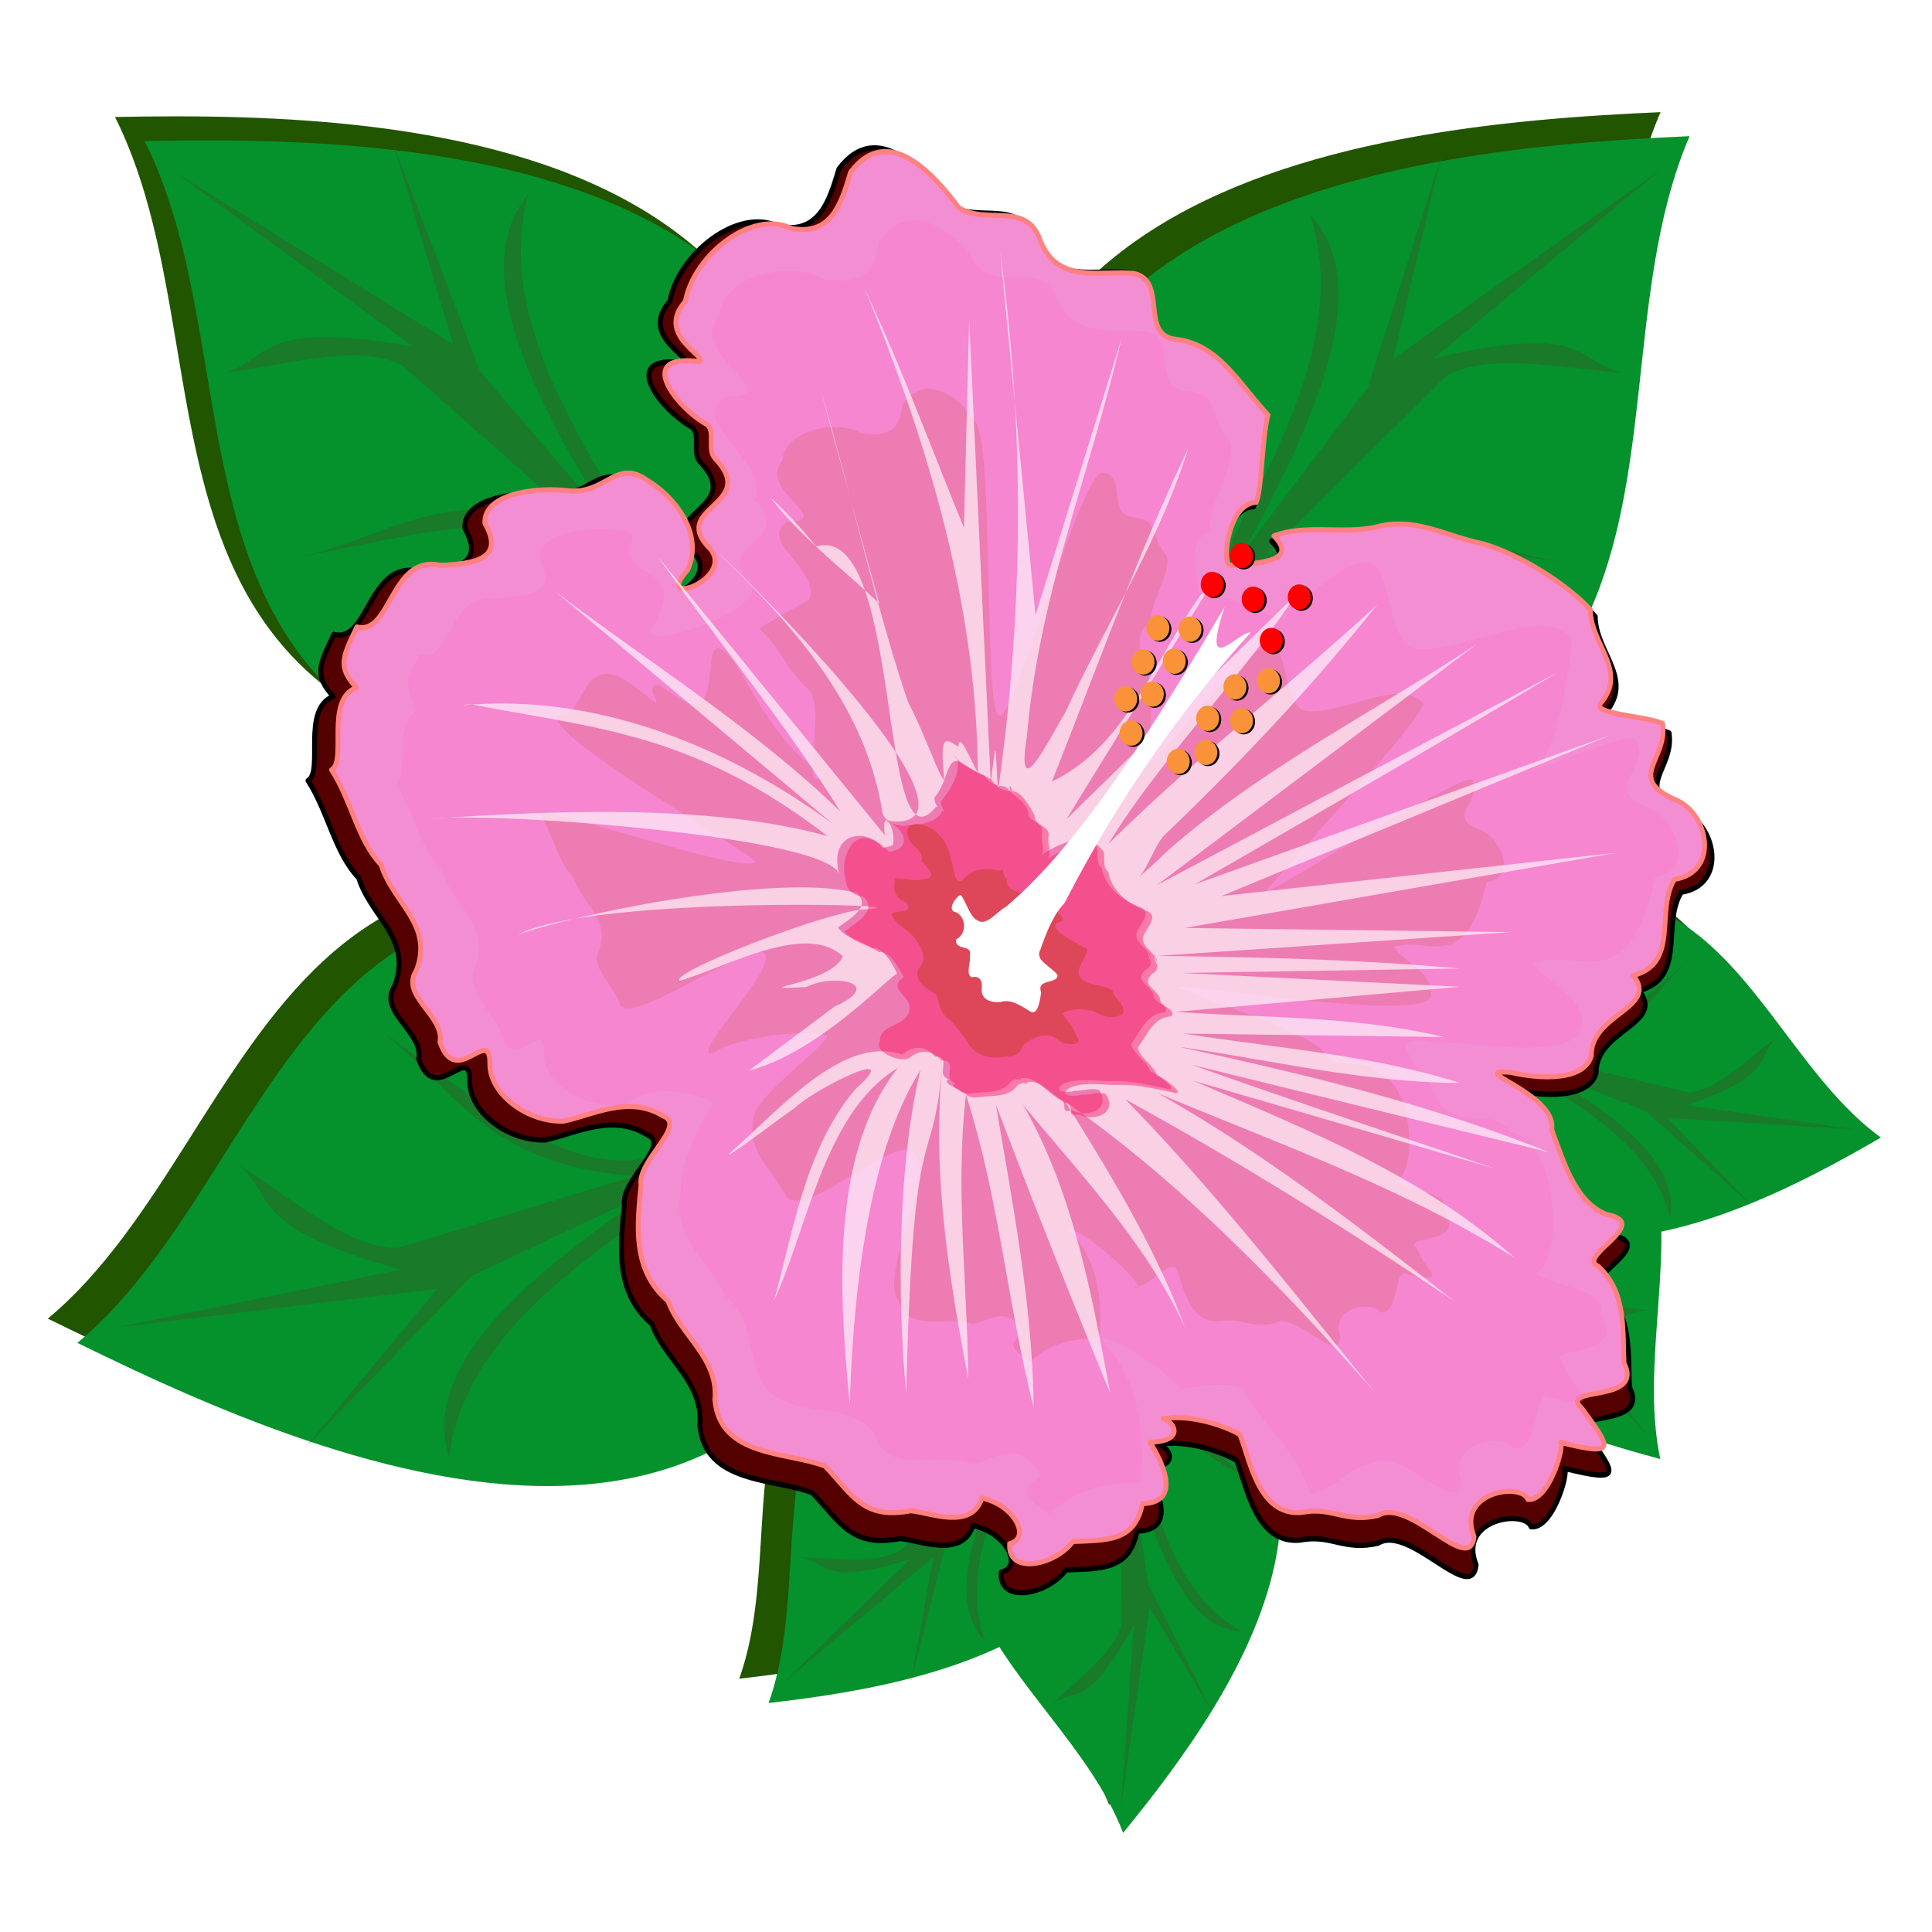
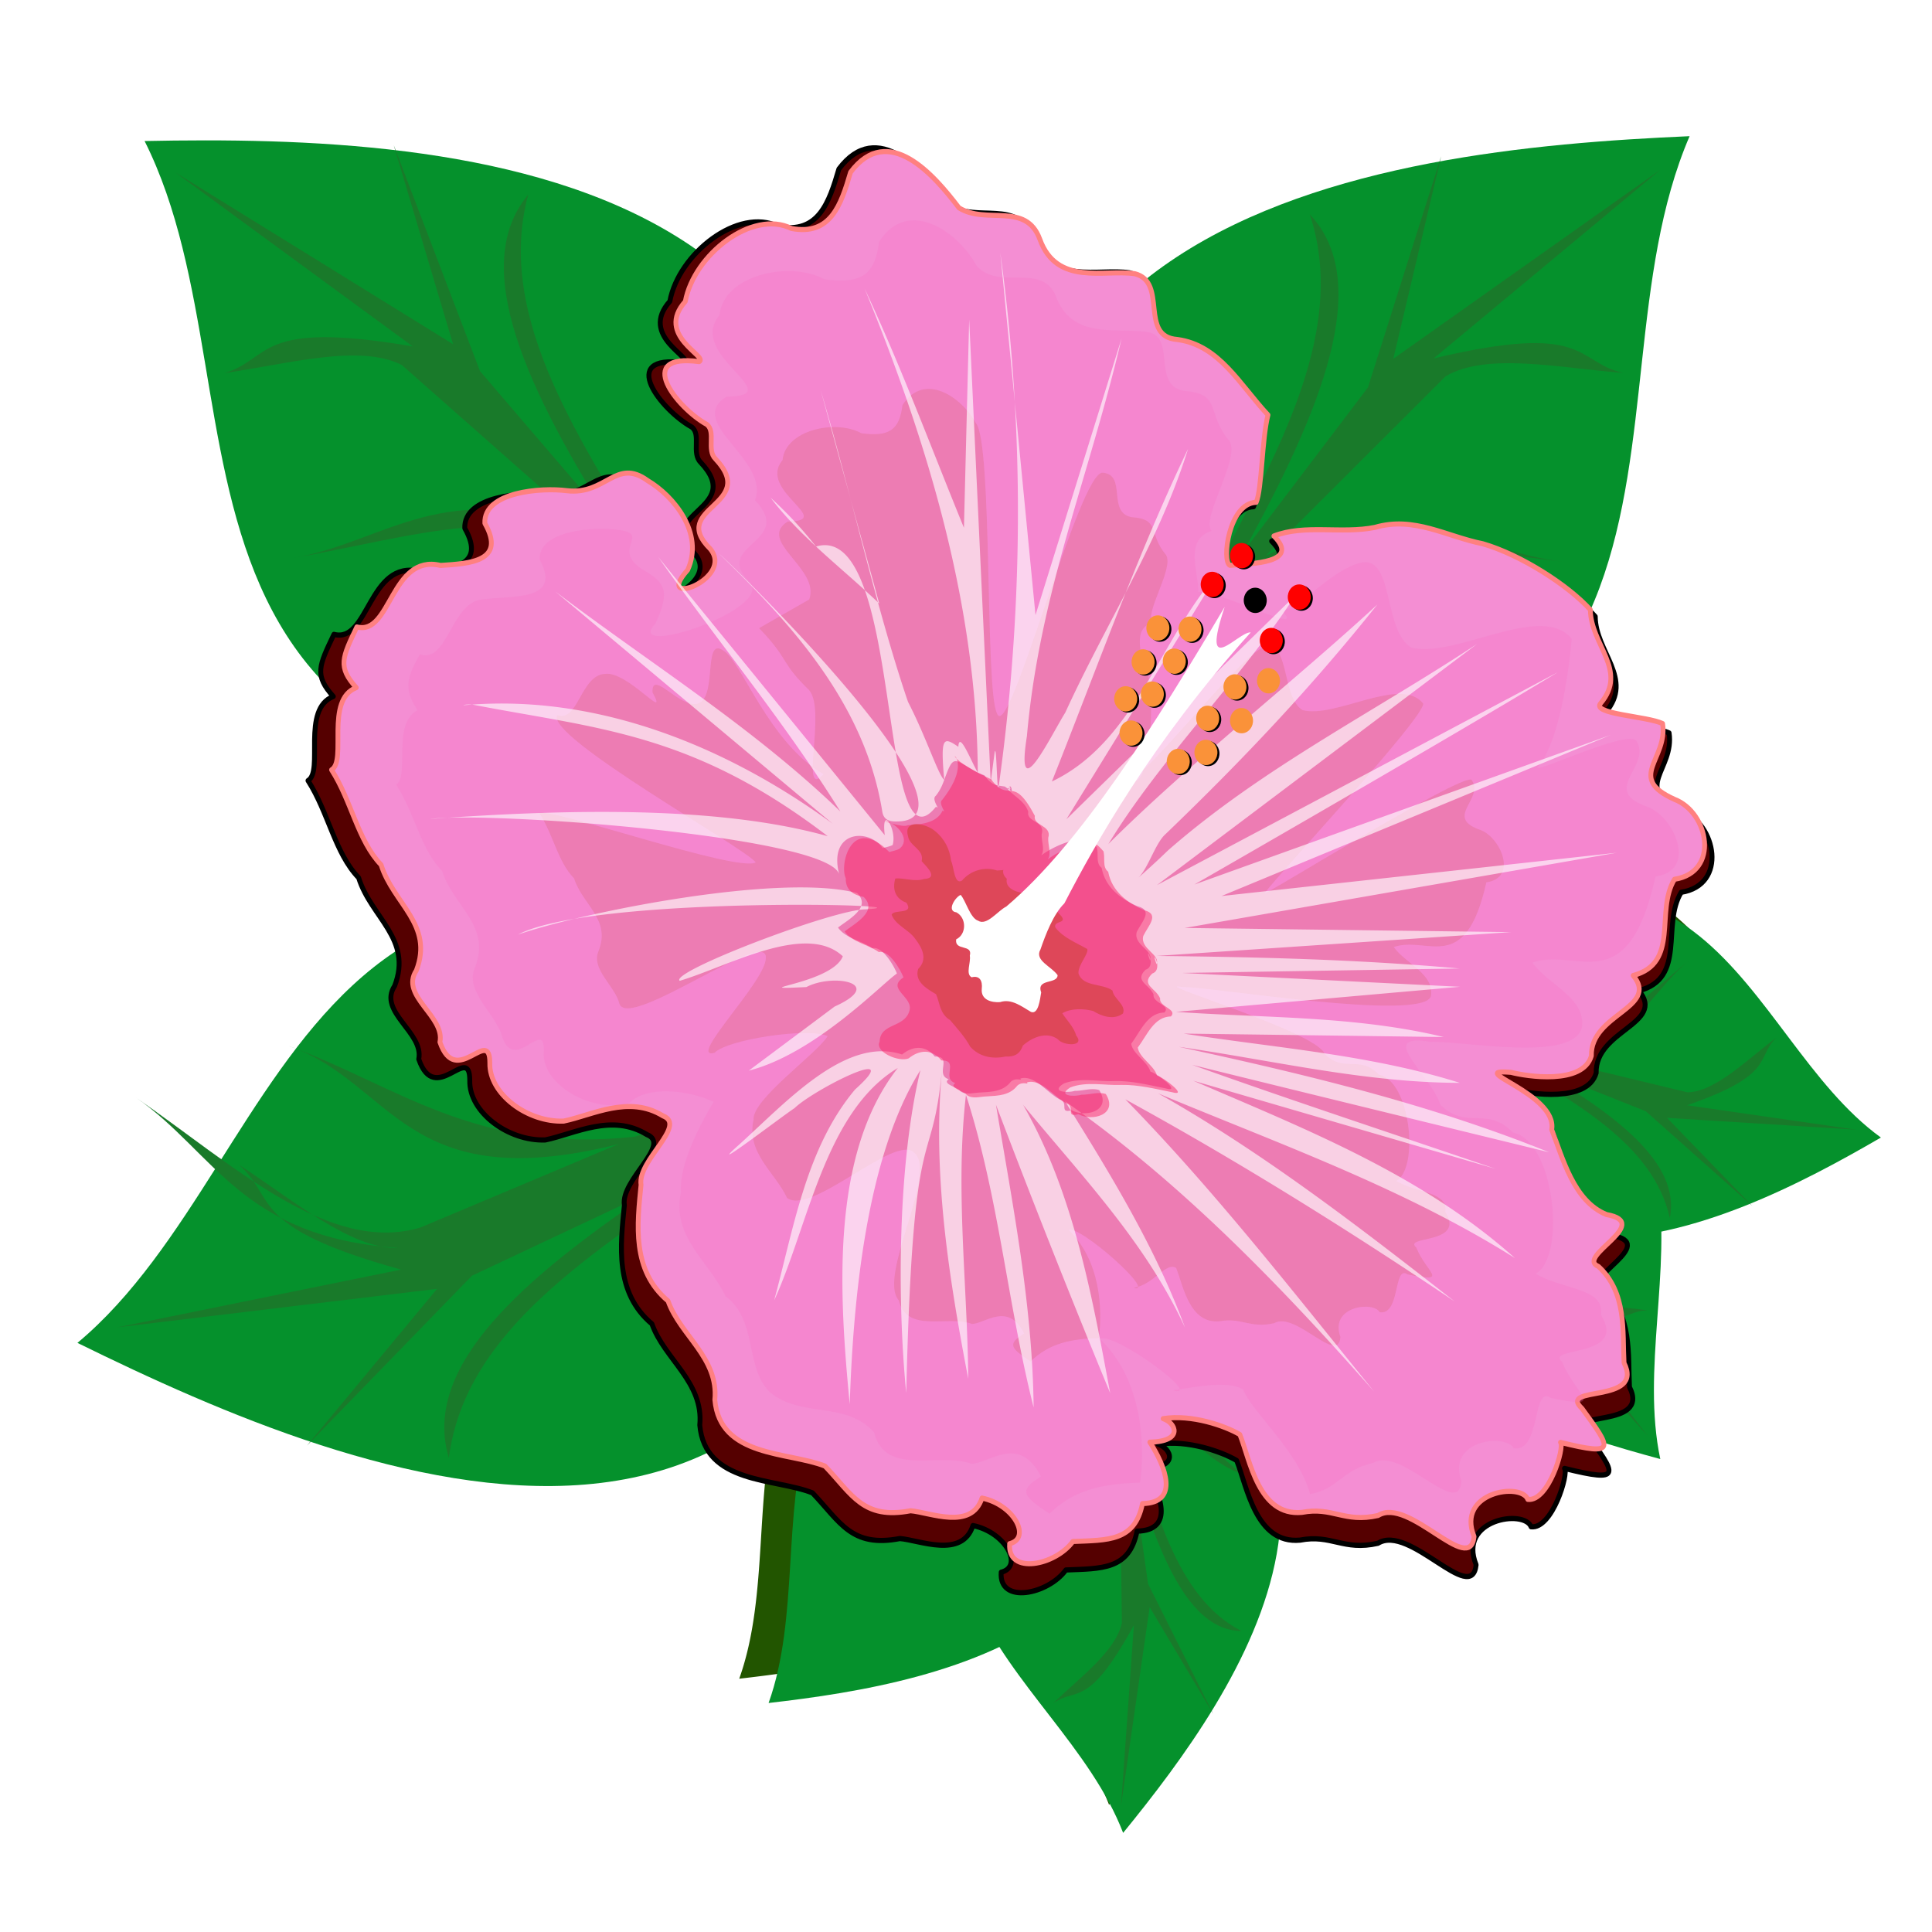
<svg xmlns="http://www.w3.org/2000/svg" width="300" height="300" viewBox="0 0 300 300">
  <defs>
    <filter id="h" x="-.012" width="1.024" y="-.012" height="1.024" color-interpolation-filters="sRGB">
      <feGaussianBlur stdDeviation=".188" />
    </filter>
    <filter id="g" x="-.025" width="1.05" y="-.023" height="1.046" color-interpolation-filters="sRGB">
      <feGaussianBlur stdDeviation=".56" />
    </filter>
    <filter id="j" x="-.012" width="1.025" y="-.012" height="1.024" color-interpolation-filters="sRGB">
      <feGaussianBlur stdDeviation=".315" />
    </filter>
    <filter id="e" x="-.012" width="1.023" y="-.012" height="1.025" color-interpolation-filters="sRGB">
      <feGaussianBlur stdDeviation=".954" />
    </filter>
    <filter id="c" x="-.024" width="1.047" y="-.024" height="1.049" color-interpolation-filters="sRGB">
      <feGaussianBlur stdDeviation="2.099" />
    </filter>
    <filter id="d" x="-.036" width="1.071" y="-.036" height="1.073" color-interpolation-filters="sRGB">
      <feGaussianBlur stdDeviation="2.367" />
    </filter>
    <filter id="f" x="-.038" width="1.075" y="-.034" height="1.069" color-interpolation-filters="sRGB">
      <feGaussianBlur stdDeviation=".84" />
    </filter>
    <filter id="a" x="-.011" width="1.023" y="-.013" height="1.026" color-interpolation-filters="sRGB">
      <feGaussianBlur stdDeviation="1.42" />
    </filter>
    <filter id="b" x="-.024" width="1.047" y="-.024" height="1.049" color-interpolation-filters="sRGB">
      <feGaussianBlur stdDeviation="2.259" />
    </filter>
    <filter id="i" x="-.025" width="1.05" y="-.023" height="1.046" color-interpolation-filters="sRGB">
      <feGaussianBlur stdDeviation=".349" />
    </filter>
  </defs>
  <g transform="matrix(.93 0 0 .985 185.363 -771.286)" fill="#250" filter="url(#a)">
    <path d="M-19.05 977.164c-.51.036-.996.082-1.495.123l-.146-.069-.078.086c-65.968 5.442-45.022 43.78-55.12 70.367 12.193-1.316 28.02-3.625 40.79-9.88 6.707 10.032 16.486 18.807 20.96 29.755 19.339-22.39 50.236-63.434-4.503-89.375-.138-.337-.266-.667-.409-1.007zM59.598 920.132c-9.323.135-21.087 3.84-36.66 13.118a110.1 110.1 0 00.81 3.472c-26.088 49.914 21.25 65.36 49.301 72.496-2.559-11.37.326-23.96.18-35.87 13.256-2.577 26.538-9.248 36.67-14.805-17.405-11.871-24.526-38.784-50.301-38.41z" fill-rule="evenodd" />
-     <path d="M-48.216 940.311c-105.61-53.438-105.74 21.193-143.117 50.598 47.082 21.848 131.421 54.548 143.117-50.598zM-26.085 911.256c118.358-.887 84.28-67.283 104.03-110.546-51.86 2.151-141.807 11.726-104.03 110.546zM-69.579 905.516c-118.193 6.285-88.2-62.053-110.536-104.04 51.895-.995 142.258 3.113 110.536 104.04z" fill-rule="evenodd" />
  </g>
  <g fill-rule="evenodd">
    <path d="M168.308 195.621c-43.148 49.29-3.997 62.826 6.092 88.987 18.2-22.33 47.421-63.492-6.092-88.987z" fill="#05912c" />
    <path d="M170.877 197.295c7.401 12.716 14.764 26.92 22.37 31.734-9.333-3.086-15.339-15.079-21.234-27.366l3.207 19.031c4.07 13.136 7.299 27.35 17.562 32.567-8.247-.027-13.104-12.102-17.251-26.699l2.736 19.367 10.113 20.207-9.86-16.581-4.451 30.874 1.997-28.063c-7.205 13.155-8.84 9.522-12.544 12.123 4.25-4.089 9.697-8.059 10.68-12.471l-.3-24.144c-4.604 14.284-12.248 14.356-18.67 20.134 7.757-7.045 17.619-13.479 17.513-22.813l-2.166-20.837c-.677 21.525-10.453 19.225-16.006 27.982 5.793-8.874 13.403-14.337 15.771-29.642z" fill="#197a2a" />
    <path d="M172.188 194.981c-63.28 4.837-43.373 43.04-52.841 69.46 27.683-3.166 75.548-12.13 52.84-69.46z" fill="#05912c" />
-     <path d="M172.989 198.062c-2.777 14.648-6.54 30.356-4.079 39.375-4.836-9.004-1.505-22.114 2.097-35.36l-9.909 16.232c-5.482 12.547-12.274 25.272-8.129 36.507-6.012-5.983-1.788-18.322 4.578-31.992l-10.469 16.136-5.617 22.086 3.467-19.252-23.132 19.353 19.528-19.072c-13.737 4.408-12.594.57-16.976-.207 5.74.085 12.278 1.12 15.838-1.395l15.325-17.868c-12.562 7.114-18.197 1.64-26.613 1.22 10.208.459 21.56 2.885 27.493-4.015l11.832-16.8c-14.354 15.247-20.02 6.497-29.718 8.884 9.949-2.298 19.03-.79 30.616-10.267z" fill="#197a2a" />
    <path d="M214.75 149.89c62.002 14.255 37.204 49.097 43.059 76.67-26.984-7.276-73.176-23.31-43.06-76.67z" fill="#05912c" />
    <path d="M213.546 152.82c.798 14.917 2.43 31.03-1.207 39.59 5.987-8.19 4.436-21.667 2.635-35.319l7.647 17.552c3.756 13.241 8.784 26.855 3.185 37.357 6.748-5.023 4.21-17.87-.27-32.356l8.214 17.54 2.619 22.705-.869-19.577 20.323 22.62-16.792-21.803c13.012 6.419 12.392 2.447 16.834 2.334-5.695-.774-12.304-.728-15.494-3.75l-12.792-19.982c11.49 8.922 17.797 4.346 26.185 5.19-10.167-1.074-21.729-.369-26.683-8.088l-9.476-18.402c12.18 17.242 18.954 9.427 28.237 13.24-9.543-3.762-18.734-3.628-28.941-14.743z" fill="#197a2a" />
    <g>
      <path d="M211.222 151.718c54.506-34.409 58.81 8.993 80.843 24.918-24.411 14.19-68.505 35.867-80.843-24.918z" fill="#05912c" />
      <path d="M212.229 154.73c10.187 10.329 21.755 20.928 24.608 29.817-.897-10.317-10.708-19.048-20.815-27.727l16.892 7.303c11.271 6.965 23.713 13.282 26.38 25.008 1.7-8.552-8.427-16.11-21.03-23.46l17.3 6.885 16.532 14.705-13.24-13.684 29.422 1.842-26.314-3.798c13.646-4.716 10.635-7.17 13.81-10.465-4.662 3.551-9.464 8.364-13.742 8.46l-22.217-5.358c14.144-1.785 15.809-9.69 22.484-15.139-8.124 6.567-16.123 15.441-24.714 13.38l-18.776-6.601c20.005 3.798 19.927-6.813 29.168-10.737-9.4 4.149-16.032 10.893-30.65 10.147z" fill="#197a2a" />
    </g>
    <g>
      <path d="M145.073 158.675c-98.181-52.646-98.301 20.878-133.05 49.847 43.771 21.524 122.177 53.739 133.05-49.847z" fill="#05912c" />
-       <path d="M143.863 163.847c-15.576 18.39-33.45 37.37-36.818 52.618-.187-17.464 15.015-33.126 30.727-48.728l-27.452 13.946c-17.972 12.829-38.037 24.681-40.623 44.693-4.299-14.239 11.633-27.956 31.8-41.563l-28.213 13.281-25.618 26.38 20.2-24.34-49.617 5.97 44.02-8.961c-23.935-6.614-19.232-11.042-25.164-16.281 8.498 5.526 17.442 13.166 24.716 12.912l36.811-11.192c-24.294-1.627-28.428-14.781-40.656-23.308 14.872 10.27 29.913 24.437 44.15 20.13l30.765-12.95c-33.315 8.348-34.939-9.533-51.27-15.242 16.637 6.072 29.007 16.785 53.689 14.104z" fill="#197a2a" />
+       <path d="M143.863 163.847c-15.576 18.39-33.45 37.37-36.818 52.618-.187-17.464 15.015-33.126 30.727-48.728l-27.452 13.946c-17.972 12.829-38.037 24.681-40.623 44.693-4.299-14.239 11.633-27.956 31.8-41.563l-28.213 13.281-25.618 26.38 20.2-24.34-49.617 5.97 44.02-8.961c-23.935-6.614-19.232-11.042-25.164-16.281 8.498 5.526 17.442 13.166 24.716 12.912c-24.294-1.627-28.428-14.781-40.656-23.308 14.872 10.27 29.913 24.437 44.15 20.13l30.765-12.95c-33.315 8.348-34.939-9.533-51.27-15.242 16.637 6.072 29.007 16.785 53.689 14.104z" fill="#197a2a" />
    </g>
    <g>
      <path d="M165.648 130.05c110.03-.873 78.35-66.284 96.712-108.905-48.212 2.119-131.832 11.551-96.712 108.905z" fill="#05912c" />
      <path d="M164.487 124.865c5.895-23.908 13.576-49.457 9.977-64.646 7.717 15.432.975 36.735-6.245 58.232l18.372-25.725c10.428-20.13 23.14-40.406 16.786-59.45 9.977 10.57 1.746 30.497-10.297 52.384l19.336-25.503 11.367-35.886-7.432 31.442 41.522-29.396-35.254 29.337c24.133-5.741 21.868.477 29.406 2.255-9.943-.787-21.197-3.235-27.552.523l-27.882 27.82c22.298-10.349 31.66-.664 46.215.978-17.658-1.907-37.153-7.198-47.946 3.544l-21.748 26.447c26.004-23.595 35.178-8.49 52.162-11.344-17.412 2.68-33.04-.836-53.82 13.53z" fill="#197a2a" />
    </g>
    <g>
      <path d="M125.213 124.396C15.334 130.588 43.218 63.263 22.453 21.899c48.244-.98 132.25 3.067 102.76 102.497z" fill="#05912c" />
      <path d="M126.076 119.146c-7.251-23.486-16.379-48.495-13.655-63.888-6.82 15.9 1.127 36.73 9.563 57.724l-19.81-24.498C90.616 69.062 76.769 49.638 82.022 30.222c-9.354 11.19 0 30.553 13.273 51.626L74.536 57.633l-13.398-35.09 9.216 30.907-43.126-26.676 36.866 27.02c-24.418-4.182-21.8 1.88-29.223 4.138 9.88-1.424 20.972-4.59 27.531-1.247l29.42 25.98c-22.847-8.899-31.638 1.37-46.073 3.943 17.517-3.038 36.674-9.57 48.06.458l23.22 25.003c-27.305-21.883-35.598-6.216-52.715-7.974 17.534 1.557 32.932-2.956 54.495 10.05z" fill="#197a2a" />
    </g>
  </g>
  <path transform="matrix(.951 0 0 1.008 184.165 -779.12)" d="M-79.26 844.154c7.318 7.322-7.886 7.626-.871 14.186 4.16 4.773-9.642 9.489-3.765 3.329 2.804-5.838-2.391-11.7-6.682-14.082-5.288-3.637-6.96 2.316-13.483 1.592-4.291-.52-13.924.165-13.702 5.138 3.597 5.991-2.454 6.36-7.395 6.647-8.323-1.855-8.262 11.13-13.973 9.697-2.456 4.848-3.228 6.3-.1 9.564-5.266 1.944-1.52 11.509-4.133 12.96 3.34 4.906 4.377 11.152 8.265 14.962 2.025 6.13 8.832 9.407 5.882 16.666-2.784 4.002 4.807 7.176 3.934 11.278 2.691 7.397 8.353-2.623 8.332 3.294-.141 4.866 6.283 9.378 12.334 9.155 4.846-.95 10.847-4.147 16.57-.832 4.116 1.508-4.302 7.015-3.66 10.882-.65 6.205-1.608 13.446 4.5 18.29 2.01 5.4 8.475 8.97 7.811 15.582.833 9.1 12.273 8.154 18.398 10.447 4.569 4.527 6.355 8.465 14.278 7.035 3.213.242 10.16 3.142 11.93-2.001 5.427 1.062 8.247 6.335 4.612 7.19-.42 5.006 7.65 3.424 10.56-.348 5.786-.232 10.363.03 11.617-5.978 6.27-.127 3.827-5.895 1.235-9.679 5.792-.131 4.292-3.09 2.222-3.708 4.782-.726 10.357 1.14 12.805 2.496 1.714 4.02 3.107 12.908 10.356 12.273 5.13-.94 7.047 1.696 12.721.486 5.124-3.054 15.336 9.683 16.03 3.312-3.014-7.025 7.869-8.596 8.97-5.856 3.479.392 6.192-8.265 5.461-8.988 9.56 2.238 8.49 1.006 3.603-5.332-4.23-3.718 10.492-.669 7.006-7.204-.257-4.98.476-11.101-4.275-15.198-3.91-1.523 9.276-6.815 1.357-8.176-5.509-2.084-7.333-9.017-9.146-13.378 1.022-5.693-14.88-9.65-6.778-9.032 2.483.62 11.984 2.038 13.403-2.594-.177-6.616 11.423-7.596 6.981-12.676 7.838-1.953 3.641-10.135 6.906-15.164 7.596-1.13 5.755-10.519-.008-12.603-8.089-3.44-1.073-6.276-1.972-11.94-2.562-1.163-11.994-1.498-10.34-3.2 4.629-5.179-1.678-9.256-1.717-14.733-3.647-3.825-11.542-8.649-17.956-10.399-6.11-1.153-11.47-4.385-17.999-2.581-5.602 1.068-11.706-.53-16.885 1.362 4.472 4.239-3.566 4.346-7.335 4.624-1.406-.587-.226-9.791 4.386-9.932.96-2.05.946-10.032 1.974-13.772-4.725-4.77-8.106-11.002-15.135-11.886-6.46-.448-1.517-9.06-7.114-10.368-5.078-.716-12.996 1.98-15.838-5.426-2.32-5.974-9.006-2.26-13.508-4.96-4.123-5.118-11.786-13.547-18.096-5.598-1.613 5.198-3.344 10.032-9.873 8.862-6.541-3.051-16.289 4.159-17.724 11.513-5.078 5.386 3.924 8.658 2.314 9.481-10.978-1.38-3.712 7.293 1.265 9.892 1.578 1.137-.069 4.021 1.446 5.429z" fill="#500" fill-rule="evenodd" stroke="#000" stroke-width=".8" stroke-linecap="round" stroke-linejoin="round" filter="url(#b)" />
  <path d="M16.622 860.489c6.705 7.887-8.474 6.968-2.01 14.07 3.763 5.092-10.373 8.683-4.02 3.015 3.264-5.593-1.443-11.854-5.528-14.573-4.98-4.05-7.125 1.75-13.568.503-4.235-.864-13.892-.955-14.07 4.02 3.103 6.26-2.957 6.14-7.906 6.03-8.147-2.518-9.13 10.43-14.707 8.543-2.838 4.634-3.725 6.02-.87 9.524-5.405 1.515-2.439 11.35-5.16 12.586 2.934 5.159 3.466 11.469 7.035 15.578 1.525 6.273 8.047 10.087 4.522 17.086-3.096 3.765 4.215 7.538 3.016 11.558 2.087 7.589 8.536-1.944 8.04 3.953-.532 4.839 5.508 9.852 11.558 10.117 4.906-.558 11.144-3.262 16.582.502 3.982 1.834-4.852 6.647-4.522 10.553-1.147 6.133-2.684 13.273 3.015 18.593 1.568 5.543 7.726 9.622 6.533 16.159.098 9.138 11.577 9.115 17.498 11.893 4.19 4.88 5.654 8.948 13.666 8.16 3.184.5 9.875 3.949 12.052-1.036 5.325 1.495 7.712 6.978 4.02 7.538-.82 4.956 7.35 4.028 10.553.502 5.786.234 10.327.863 12.06-5.025 6.26.378 4.289-5.568 2.01-9.548 5.783.335 4.526-2.735 2.512-3.517 4.826-.34 10.232 1.97 12.563 3.517 1.385 4.145 2.06 13.116 9.336 13.066 5.19-.525 6.888 2.257 12.64 1.507 5.354-2.632 14.509 10.885 15.713 4.59-2.44-7.244 8.534-7.935 9.412-5.115 3.436.67 6.836-7.74 6.166-8.52 9.348 3 8.382 1.685 4.02-5.025-3.918-4.046 10.511.176 7.562-6.618.144-4.985 1.367-11.027-3.04-15.493-3.775-1.832 9.794-6.047 2.01-8.04-5.323-2.52-6.584-9.577-8.04-14.07 1.476-5.592-14.057-10.815-6.03-9.548 2.425.818 11.78 2.995 13.568-1.507.355-6.609 11.996-6.654 7.978-12.075 7.97-1.316 4.444-9.81 8.102-14.559 7.663-.515 6.582-10.022 1.005-12.562-7.786-4.08-.565-6.343-1.005-12.06-2.46-1.366-11.835-2.458-10.05-4.02 5.03-4.791-.928-9.363-.526-14.825-3.328-4.105-10.81-9.549-17.062-11.809-5.997-1.64-11.08-5.293-17.733-4.02-5.67.614-11.626-1.47-16.94 0 4.116 4.585-3.904 4.045-7.683 4.02-1.354-.699.561-9.778 5.17-9.548 1.121-1.966 1.75-9.923 3.075-13.568-4.327-5.134-7.196-11.618-14.13-13.065-6.403-.965-.784-9.153-6.258-10.906-5.004-1.122-13.113.929-15.35-6.682-1.833-6.142-8.796-2.976-13.066-6.03-3.698-5.433-10.658-14.45-17.587-7.035-2.026 5.051-4.14 9.73-10.553 8.04-6.276-3.567-16.571 2.836-18.593 10.05-5.495 4.96 3.216 8.946 1.544 9.637-10.832-2.257-4.286 6.97.466 9.961 1.481 1.26-.392 4.003 1.005 5.528z" fill="#f48ed3" fill-rule="evenodd" stroke="#ff8080" stroke-width=".8" stroke-linecap="round" stroke-linejoin="round" transform="matrix(.927 -.079 .075 .982 31.146 -772.437)" />
  <path d="M22.683 867.532c6.26 7.194-7.912 6.355-1.877 12.833 3.513 4.644-22.205 10.374-16.274 5.205 3.048-5.101 2.09-6.393-1.724-8.872-4.65-3.695 2.434-5.278-3.584-6.416-3.953-.783-12.974-.874-13.137 3.667 3.231 6.827-4.757 5.29-9.853 5.5-5.41-.194-6.75 9.681-11.26 7.79-3.153 4.184-2.724 5.83-1.145 8.76-4.447 1.774-2.085 10.24-4.486 11.407 2.74 4.704 3.24 10.458 6.569 14.207 1.424 5.721 7.513 9.2 4.222 15.583-2.118 3.673 3.103 7.68 3.712 11.471 1.792 5.699 7.671-3.3 6.61 3.195-.228 4.772 7.186 9.77 13.607 8.708 3.054-2.584 10.066-1.297 14.075.916-2.612 3.47-6.575 9.462-6.568 13.75-2.198 6.84 3.787 11.255 6.099 16.957 5.064 4.214 2.254 11.251 6.082 15.6 4.988 4.63 12.562 2.376 16.908 7.774 1.27 7.162 10.567 3.89 15.835 6.248 2.956.112 8.32-4.045 11.377 2.918-4.092 1.934-3.187 2.844.939 5.958 4.446-3.576 9.684-4.001 15.483-3.666 1.303-5.8 1.75-16.078-4.861-23.144 2.507-.918 16.678 10.801 11.514 9.092 4.645-.367 9.384-.742 11.645.761 1.282 3.792 8.516 10.577 9.824 17.364 4.844-.439 5.503-3.352 10.953-4.073 4.867-2.246 13.53 10.122 14.411 4.06-1.954-6.714 8.012-6.915 9.121-4.467 4.582 1.025 3.782-9.77 6.835-7.401 9.346 2.615 4.14-.03 2.342-5.483-2.89-2.743 11.05.306 7.038-6.875.996-4.227-5.703-4.342-10.36-7.366 5.38-2.202 4.882-20.673-1.986-22.489-3.938-4.61-7.722-.917-11.702-5.337-1.202-4.797-9.962-12.223-.895-10.016 5.488.246 23.309 5.17 25.412-.165 1.143-4.632-4.979-7.134-7.403-10.917 7.64-1.895 15.317 7.52 21.59-11.88 7.141-.343 3.921-9.237-.57-11.107-7.712-3.276 1.592-6.35-.949-10.552-1.815-1.838-19.875 4.867-16.312 2.515 3.97-4.274 6.279-15.778 6.9-19.298-4.456-6.312-19.603 1.571-26.818-.798-4.413-2.974-1.749-14.29-7-14.042-4.86.52-9.377 5.273-13.988 6.628 3.967 4.416-10.198-4.237-13.756-4.19.388-2.836-1.81-8.412 3.02-9.379-1.768-2.031 5.721-10.959 4.107-13.88-3.667-4.82-.527-7.567-7-8.511-5.377-1.457-.27-8.866-5.57-9.797-5.186-1.067-12.6.245-14.604-7.161-2.257-5.04-9.272-1.254-12.691-5.462-2.597-5.582-10.512-11.8-15.929-5.08-1.13 5.453-3.835 6.35-9.586 5.157-5.392-3.41-16.74-2.066-17.894 4.224-6.171 5.868 10.866 13.674.11 12.914-7.227 3.546 6.484 10.419 3.442 16.662z" opacity=".5" fill="#f86fc5" fill-rule="evenodd" filter="url(#c)" transform="matrix(.927 -.079 .075 .982 31.146 -772.437)" />
  <path d="M21.742 887.674c4.707 5.409 3.011 5.546 7.55 10.417 2.641 3.492-3.128 17.273 1.332 13.386-8.717-5.628-12.253-18.887-15.121-20.752-3.497-2.778-1.242 8.833-5.767 7.977-2.972-.588-6.426-5.777-6.55-2.363 2.43 5.133-3.832-3.702-7.664-3.545-4.067-.146-5.075 7.279-8.466 5.858-2.371 3.145 29.954 23.584 31.14 25.787-3.342 1.334-33.569-11.502-35.374-10.625 2.06 3.537 2.436 7.864 4.94 10.683 1.07 4.301 5.648 6.917 3.174 11.716-1.593 2.762 2.333 5.774 2.79 8.626 1.348 4.284 25.738-10.162 24.94-5.279-.172 3.588-14.566 15.026-9.739 14.228 2.297-1.943 16.018-2.767 19.032-1.103-1.964 2.608-13.392 8.906-13.387 12.13-1.653 5.143 2.847 8.463 4.586 12.75 3.807 3.169 18.848-8.693 21.726-5.424 3.75 3.481-7.708 18.94-4.44 22.999.954 5.385 7.945 2.925 11.906 4.697 2.222.084 6.256-3.04 8.554 2.195-3.077 1.454-2.396 2.138.706 4.48 3.343-2.69 7.282-3.01 11.642-2.757.98-4.361 1.316-12.09-3.655-17.402 1.885-.69 13.969 11.265 10.086 9.98 3.493-.276 5.627-3.701 7.327-2.572.964 2.852 1.472 9.06 6.618 8.96 3.642-.33 4.906 1.576 9.004 1.034 3.659-1.69 10.172 7.61 10.836 3.052-1.47-5.047 6.023-5.199 6.858-3.358 3.445.77 2.843-7.346 5.139-5.565 7.026 1.966 3.113-.021 1.76-4.123-2.173-2.062 8.31.23 5.292-5.169.75-3.178-4.288-3.265-7.79-5.538 4.046-1.656 3.671-15.544-1.492-16.91-2.961-3.465-5.807-.689-8.8-4.012-.903-3.607-29.507-14.055-22.69-12.396 4.127.185 39.544 8.752 41.125 4.741.86-3.483-3.744-5.364-5.566-8.209 5.744-1.424 11.517 5.654 16.233-8.932 5.37-.258 2.948-6.945-.428-8.351-5.8-2.463 1.196-4.775-.714-7.934-1.365-1.382-38.497 16.716-35.819 14.947 2.985-3.213 28.275-24.92 28.742-27.566-3.35-4.746-14.74 1.181-20.164-.6-3.318-2.236-1.315-10.745-5.264-10.559-3.653.392-20.618 18.046-24.086 19.065 2.983 3.32 5.901-17.267 3.226-17.23.292-2.134-1.361-6.326 2.27-7.053-1.329-1.528 4.302-8.24 3.09-10.436-2.759-3.624-.397-5.69-5.264-6.4-4.043-1.095-.203-6.666-4.189-7.366-3.898-.802-19.201 41.915-20.709 36.346-1.696-3.79 2.757-42.673.187-45.837-1.953-4.197-7.904-8.872-11.977-3.819-.85 4.1-2.884 4.774-7.207 3.877-4.055-2.564-12.588-1.554-13.455 3.176-4.64 4.412 8.17 10.282.082 9.71-5.433 2.666 4.876 7.833 2.589 12.528z" opacity=".5" fill="#d35f5f" fill-rule="evenodd" filter="url(#d)" transform="matrix(.927 -.079 .075 .982 31.146 -772.437)" />
  <path d="M66.652 831.928l.516 23.63c.158-7.879-.006-15.763-.516-23.63zm.516 23.63c-.406 20.208-2.974 40.37-7.542 60.06.291.076.615.142.997.228.254.221.423.333.558.404.033-.068.064-.119.094-.164l-.002-.004c.013-.084.041-.114.072-.119.443-.46.545 1.454.041.363a.592.592 0 01-.205-.076c-.02.041-.036.049-.056.1 1.008 1.225 2.685 2.132 3.074 3.797-.462 1.587 2.775 1.683 1.95 3.654-.171 1.1.383 2.55-.353 3.369.802-.559 4.553-2.27 6.729-1.826 1.17-.964 2.47 1.146 2.63 1.275-.01-.054-.014-.111-.03-.164.065.165.062.19.03.164.238 1.115-.412 2.506.544 3.297.349 3.143 2.865 5.22 5.527 6.533 2.565.847.436 2.494-.504 4.02-.71 1.883 2.323 3.011 1.932 4.412.077.644-.044 1.428-.926 1.62-2.103 1.648.453 2.347 1.006 4.019-.344 1.288 2.814 1.927 1.564 2.964-2.835-.16-4.145 2.556-5.914 4.454.108 1.618 2.471 2.993 2.842 4.642.904.247 5.128 3.829 2.315 2.834-2.717-.734-5.479-1.648-8.346-1.828-2.836-.109-5.75-1.068-8.559-.285-2.392 1.176.608 1.543 1.762 1.289 1.345.135 2.846-.293 4.074.21 1.491 2.682-1.014 3.75-3.22 3.382 17.04 13.835 31.53 30.517 45.14 47.664-12.17-16.706-24.005-33.72-37.69-49.246 17.986 11.218 35.335 23.431 52.262 36.181-14.945-12.994-30.022-25.978-46.734-36.683 19.434 9.538 39.533 18.094 57.287 30.654-14.494-14.383-33.261-23.082-51.256-32.162l49.211 17.896c-16.408-6.792-32.898-13.388-49.21-20.408 19.422 6.216 38.87 12.35 58.308 18.518-19.317-9.21-39.812-15.58-60.319-21.533 15.391 3.354 30.555 8.142 46.327 9.427-14.591-5.65-30.148-7.933-45.323-11.437l43.217 4.02c-14.34-4.507-29.436-5.357-44.22-7.538l47.58-.137-46.075-5.894 46.233 3.016c-16.65-2.773-33.45-4.508-50.252-6.03l59.297 1.004-54.272-5.025 72.865-6.03-66.332 1.508 66.834-20.101-71.195 17.924s45.164-19.97 63.154-28.477l-69.4 28.074 56.336-33.601c-18.036 9.324-37.348 16.613-54.045 28.287a144.548 144.548 0 01-5.252 3.875c1.715-1.352 3.257-5.217 5.036-6.461 13.798-10.63 25.92-20.915 38.18-33.238-14.969 11.05-33.286 22.411-47.812 34.027 9.69-12.684 24.184-24.152 34.244-36.54l-40.921 32.087 28.359-36.61c-10.61 9.623-15.921 25.371-30.3 30.489 4.958-9.514 9.702-19.15 14.677-28.66-3.913 5.97-7.958 11.87-11.565 18.003-2.84 3.644-9.583 14.646-6.688 3.187 3.902-22.326 13.645-39.865 20.81-61.21L67.904 889.32l-.737-33.761zm16.023 31.464c4.576-6.984 8.968-14.07 12.219-21.776-4.364 7.097-8.36 14.4-12.219 21.776zm-13.94 81.16c-.861-.7-1.724-1.4-2.6-2.084.279.505.55 1.017.827 1.523.067-.009.104-.002.18-.015.46.29 1.016.48 1.593.576zm-1.773-.56c-1.958.262-.22-1.23-1.637-1.852-2.032-1.181-3.943-4.322-6.353-3.842.377.502-.65-.333-1.639.38-1.369 1.437-3.33 1.318-5.15 1.278-1.172-.075-2.503.277-3.383-.504-.441-.708-2.996-1.336-1.758-2.01-2.307-.909 1.028-3.555-2.021-3.748-1.449-1.992-3.565-1.957-5.424-.757-9.161-3.702-19.943 5.984-28.365 12.052-6.345 4.506 7.387-3.824 9.798-5.074 3.354-2.629 19.676-8.847 10.301-2.111-8.893 8.508-11.96 20.936-16.146 32.043 6.569-11.078 10.827-28.941 23.53-34.847-12.544 12.81-12.606 35.47-12.276 52.192 1.837-15.836 5.793-38.613 16.01-51.548-4.937 14.347-6.799 35.559-6.464 50.543 4.803-45.193 6.944-33.457 10.051-50.252-2.92 16.145-1.49 32.655.451 48.824 1.07-14.87.21-29.94 3.229-44.623 4.173 16.386 4.255 33.426 7.287 50.008 1.128-16.057-.913-32.088-2.418-48.05a1648.499 1648.499 0 0015.342 46.821c-1.803-15.79-3.595-32.048-10.826-46.447 8.768 11.871 18.684 23.272 24.12 37.185-3.782-12.566-9.973-24.197-16.259-35.662zm-27.191-23.848c-.373-1.177-2.004-4.534-3.786-4.309-1.72-1.366-4.32-1.9-5.433-3.701 1.806-1.115 5.897-2.737 3.6-5.164-12.402-4.193-45.473-.736-56.967 1.986 13.101-5.205 71.637 1.02 58.116.686-5.523-.371-33.418 7.223-31.774 8.742 8.233-1.616 21.754-7.586 27.458-1.668-2.196 4.255-17.721 3.94-6.455 4.346 4.617-1.858 13.39.454 4.448 3.437l-15.102 8.924c11.287-1.788 23.234-11.846 25.895-13.28zm-8.352-16.366c-1.294-7.039 5.5-6.898 7.582-3.521.562-.115 1.144-.15 1.686-.354.985-2.33-1.413-6.708-1.184-1.656L5.85 875.143c8.916 14.207 18.992 27.69 27.076 42.414-13.441-14.398-29.676-25.727-44.664-38.395l43.215 40.201c-16.478-13.42-36.912-23.226-58.455-23.527 20.474 5.47 36.174 7.275 57.494 25.438-18.14-6.392-43.791-7.751-65.97-8.03 10.064-.439 65.97 8.03 67.39 14.164zm-58.914-31.572c-.669-.094-1.194-.111-1.498-.012.5-.003 1 .005 1.498.012zm66.891 22.36c.182 1.654 1.688 1.682 3.02 1.72 14.198-.257-24.701-42.422-26.909-44.488 11.34 12.19 22.397 25.691 23.89 42.768zm9-.108c.788.672-.747-1.198.091-1.705.741-.722 1.21-1.539 1.618-2.389-.956-.9-2.455-6.97-5.037-12.75-4.142-15.158-7.066-34.918-10.59-50.222l7.058 34.402c-3.151-3.35-6.577-6.498-9.799-9.814 14.923-2.942 5.95 53.28 16.659 42.478zM32.253 875.61a65.823 65.823 0 00-6.941-8.276c2.025 2.99 4.422 5.683 6.941 8.276zm18.368 38.384c-.105-6.97.444-6.765 2.768-5.018.361-2.587 1.91 2.381 2.905 4.315-3.865-2.363-3.693-3.448-5.673.703zm5.673-.703c.357.183.713.368 1.077.522.349.54.653.896.957 1.158l2.295-72.994-3.518 32.664c-4.436-12.995-8.396-26.164-13.498-38.922 8.478 24.832 14.689 51.223 12.687 77.572zm2.034 1.68l1.007-4.534c.53-2.08-.194 7.272.291 5.18-.503-.132-.903-.305-1.298-.646zm24.326 29.91c-.109-.902-.618-1.521-.082.22.04-.074.061-.147.082-.22zm-21.268-28.555c.24.015.075-.383-.04-.363-.022.022-.048.09-.071.123.044.116.074.16.111.24z" opacity=".8" fill="#fff" fill-rule="evenodd" filter="url(#e)" transform="matrix(.927 -.079 .075 .982 31.146 -772.437)" />
  <g opacity=".5" filter="url(#f)" fill-rule="evenodd" transform="matrix(.927 -.079 .075 .982 31.146 -772.437)">
    <path d="M40.56 924.584c-5.835-6.487-8.495 1.365-7.582 3.522-.25 2.317 1.767 2.913 2.733 3.191 2.298 2.427-1.794 4.05-3.6 5.164 1.114 1.802 3.713 2.335 5.434 3.701 1.782-.225 3.412 3.132 3.785 4.31-3.1 1.564 1.439 3.172.57 5.307-1.032 2.7-5 1.491-5.36 4.454-1.008 1.56 2.954 3.543 4.617 3.03 1.86-1.2 3.975-1.233 5.423.76 3.05.192-.287 2.838 2.02 3.747-1.237.674 1.318 1.302 1.76 2.01.879.781 2.211.427 3.382.503 1.82.04 3.78.158 5.15-1.278.988-.713 2.017.123 1.64-.379 2.41-.48 4.32 2.66 6.352 3.841 1.465.644-.48 2.237 1.817 1.836 2.216 1.4 6.695.578 4.814-2.804-1.228-.504-2.728-.077-4.073-.211-1.154.254-4.155-.114-1.762-1.29 2.81-.783 5.723.176 8.559.285 2.867.18 5.628 1.095 8.344 1.83 2.813.994-1.41-2.588-2.314-2.835-.371-1.65-2.734-3.025-2.841-4.643 1.768-1.898 3.078-4.612 5.913-4.452 1.25-1.038-1.908-1.677-1.565-2.966-.552-1.671-3.108-2.37-1.005-4.02 2.115-.459-.075-4.385.843-1.398.808-1.506-2.595-2.651-1.848-4.632.94-1.526 3.068-3.173.503-4.02-2.663-1.312-5.179-3.39-5.528-6.533-1.002-.83-.226-2.324-.573-3.462.404 1.012-1.203-2.262-2.6-1.111-2.176-.445-5.927 1.267-6.728 1.826.736-.819.181-2.268.354-3.369.823-1.97-2.414-2.067-1.952-3.655-3.23-7.03-4.037-2.113-6.827-6.333-11.602-6.21-.601-5.333-8.369 2.571-.838.507.698 2.377-.09 1.705-1.103 1.896-3.82 1.902-5.98 1.828-.788.471-5.33-1.527-3.178-.766 1.64.702 3.496 3.159 1.449 4.384-.542.203-1.124.238-1.687.352z" fill="#fa2367" filter="url(#g)" />
    <path d="M58.282 928.94c-2.08-.84-4.456-.352-5.975 1.1-1.377.658-1.168-2.297-1.573-3.224-.067-1.858-.814-3.598-2.337-4.946-1.33-1.259-5.111-2.36-4.522.46.124 1.677 2.56 2.27 1.958 4.133.659.835 2.722 2.9.184 2.824-1.636.375-3.422-.5-4.793-.452-.64 1.584-.297 3.16 1.545 3.942 1.165 2.043-2.178.794-2.615 1.695.555 1.775 2.743 2.587 3.658 4.165 1.047 1.522 1.803 3.342.07 4.708-.82 1.9 1.142 3.199 2.655 4.208.53 1.444.351 3.128 2.013 4.26 1.099 1.445 2.237 2.813 3.002 4.435 1.336 1.67 3.473 2.295 5.728 2.023 1.637.212 2.496-.305 3.045-1.485 1.623-1.17 4.141-1.97 5.908-.53.756 1.094 4.519 1.619 3.086-.364-.262-1.36-1.475-2.644-2.01-3.66 1.497-.683 3.574-.468 5.154.055 1.328.943 3.332 1.762 4.933.794.684-1.314-1.405-2.46-1.448-3.741-1.597-1.313-4.928-.942-5.45-3.18.065-1.376 1.909-2.803 1.784-3.683-1.758-1.138-3.893-2.107-5.052-3.827-.232-1.163 2.206-.364 1.043-1.818-1.308-1.47-2.512-3.52-4.872-3.847-1.647-.156-4.11-.87-3.631-2.628-.372-.392-.654-.901-.462-1.416" fill="#cf1100" filter="url(#h)" />
  </g>
  <path d="M190.167 94.242c-10.83 18.255-22.299 36.696-33.924 46.534-1.283.623-3.022 3.051-4.366 2.189-1.24-.41-1.895-3.088-2.704-4.007-.817.314-2.264 2.516-.658 2.712 1.592.865 1.59 3.407-.04 4.188-.284 1.87 2.622.691 2.117 2.548.193 1.045-.705 2.853.288 3.345 1.245-.318 1.708.555 1.57 1.78-.176 1.744 1.53 2.168 2.833 2.078 1.769-.587 3.327.658 4.801 1.518 1.174.467 1.41-2.013 1.59-3.017-.8-2.22 2.529-1.231 2.55-2.683-.93-1.36-3.654-2.29-2.663-3.992.793-2.307 1.995-5.478 3.72-7.172 4.694-9.084 13.462-24.862 28.931-42.066-1.943-.154-7.885 7.525-4.045-3.955z" fill="#fff" fill-rule="evenodd" />
  <g filter="url(#i)" transform="matrix(.927 -.079 .075 .982 31.146 -772.437)">
    <g transform="matrix(.551 0 0 .551 171.024 422.486)" filter="url(#j)">
      <ellipse cx="-161.247" cy="873.676" rx="3.483" ry="3.618" />
      <ellipse cx="-155.145" cy="863.571" rx="3.483" ry="3.618" />
      <ellipse cx="-145.694" cy="864.122" rx="3.483" ry="3.618" />
      <ellipse cx="-149.895" cy="854.263" rx="3.483" ry="3.618" />
      <ellipse cx="-140.214" cy="855.375" rx="3.483" ry="3.618" />
      <ellipse cx="-138.253" cy="890.904" rx="3.483" ry="3.618" />
      <ellipse cx="-136.934" cy="881.227" rx="3.483" ry="3.618" />
-       <ellipse cx="-126.762" cy="882.713" rx="3.483" ry="3.618" />
      <ellipse cx="-127.974" cy="872.932" rx="3.483" ry="3.618" />
-       <ellipse cx="-117.696" cy="871.987" rx="3.483" ry="3.618" />
      <ellipse cx="-132.475" cy="843.154" rx="3.483" ry="3.618" />
      <ellipse cx="-120.435" cy="848.386" rx="3.483" ry="3.618" />
      <ellipse cx="-115.931" cy="860.582" rx="3.483" ry="3.618" />
      <ellipse cx="-146.815" cy="892.807" rx="3.483" ry="3.618" />
      <ellipse cx="-160.428" cy="883.566" rx="3.483" ry="3.618" />
      <ellipse cx="-153.091" cy="872.972" rx="3.483" ry="3.618" />
      <ellipse cx="-106.469" cy="848.871" rx="3.483" ry="3.618" />
      <ellipse cx="-122.939" cy="835.665" rx="3.483" ry="3.618" />
    </g>
    <g transform="matrix(.551 0 0 .551 170.696 422.29)">
      <ellipse ry="3.618" rx="3.483" cy="873.676" cx="-161.247" fill="#fa9239" />
      <ellipse ry="3.618" rx="3.483" cy="863.571" cx="-155.145" fill="#fa9239" />
      <ellipse ry="3.618" rx="3.483" cy="864.122" cx="-145.694" fill="#fa9239" />
      <ellipse ry="3.618" rx="3.483" cy="854.263" cx="-149.895" fill="#fa9239" />
      <ellipse ry="3.618" rx="3.483" cy="855.375" cx="-140.214" fill="#fa9239" />
      <ellipse ry="3.618" rx="3.483" cy="890.904" cx="-138.253" fill="#fa9239" />
      <ellipse ry="3.618" rx="3.483" cy="881.227" cx="-136.934" fill="#fa9239" />
      <ellipse ry="3.618" rx="3.483" cy="882.713" cx="-126.762" fill="#fa9239" />
      <ellipse ry="3.618" rx="3.483" cy="872.932" cx="-127.974" fill="#fa9239" />
      <ellipse ry="3.618" rx="3.483" cy="871.987" cx="-117.696" fill="#fa9239" />
      <ellipse ry="3.618" rx="3.483" cy="843.154" cx="-132.475" fill="red" />
-       <ellipse ry="3.618" rx="3.483" cy="848.386" cx="-120.435" fill="red" />
      <ellipse ry="3.618" rx="3.483" cy="860.582" cx="-115.931" fill="red" />
      <ellipse ry="3.618" rx="3.483" cy="892.807" cx="-146.815" fill="#fa9239" />
      <ellipse ry="3.618" rx="3.483" cy="883.566" cx="-160.428" fill="#fa9239" />
      <ellipse ry="3.618" rx="3.483" cy="872.972" cx="-153.091" fill="#fa9239" />
      <ellipse ry="3.618" rx="3.483" cy="848.871" cx="-106.469" fill="red" />
      <ellipse ry="3.618" rx="3.483" cy="835.665" cx="-122.939" fill="red" />
    </g>
  </g>
</svg>